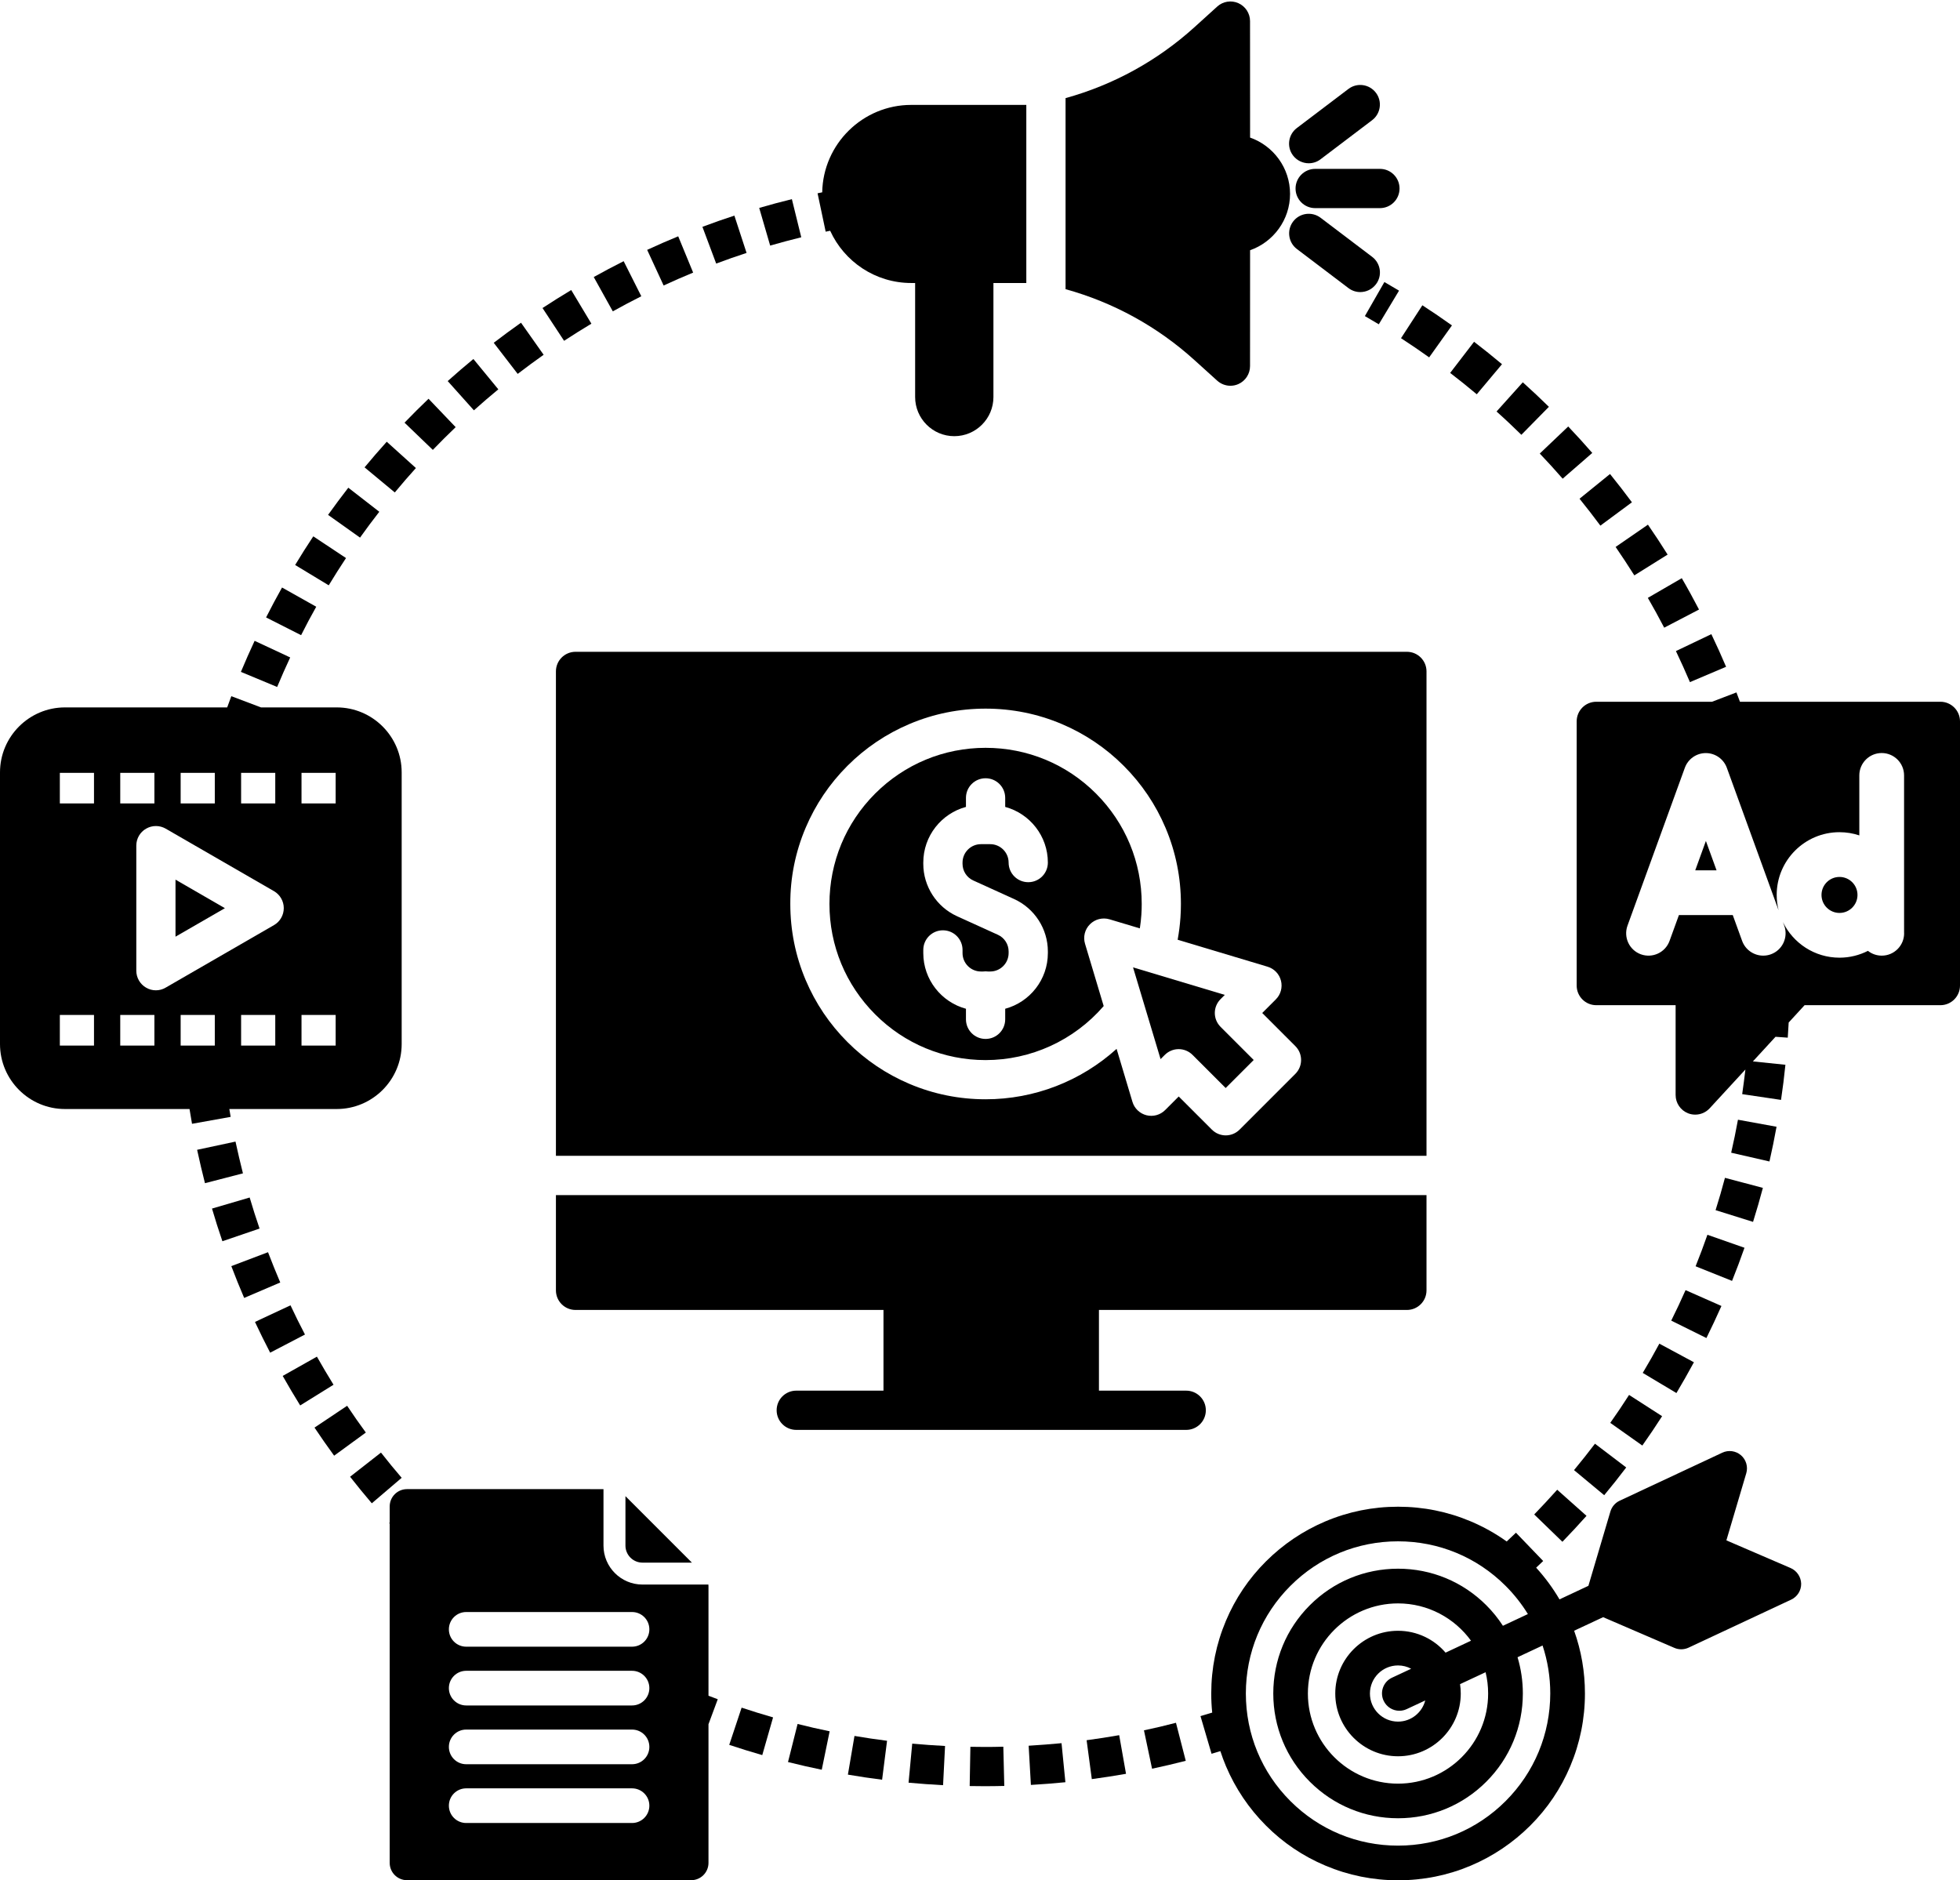
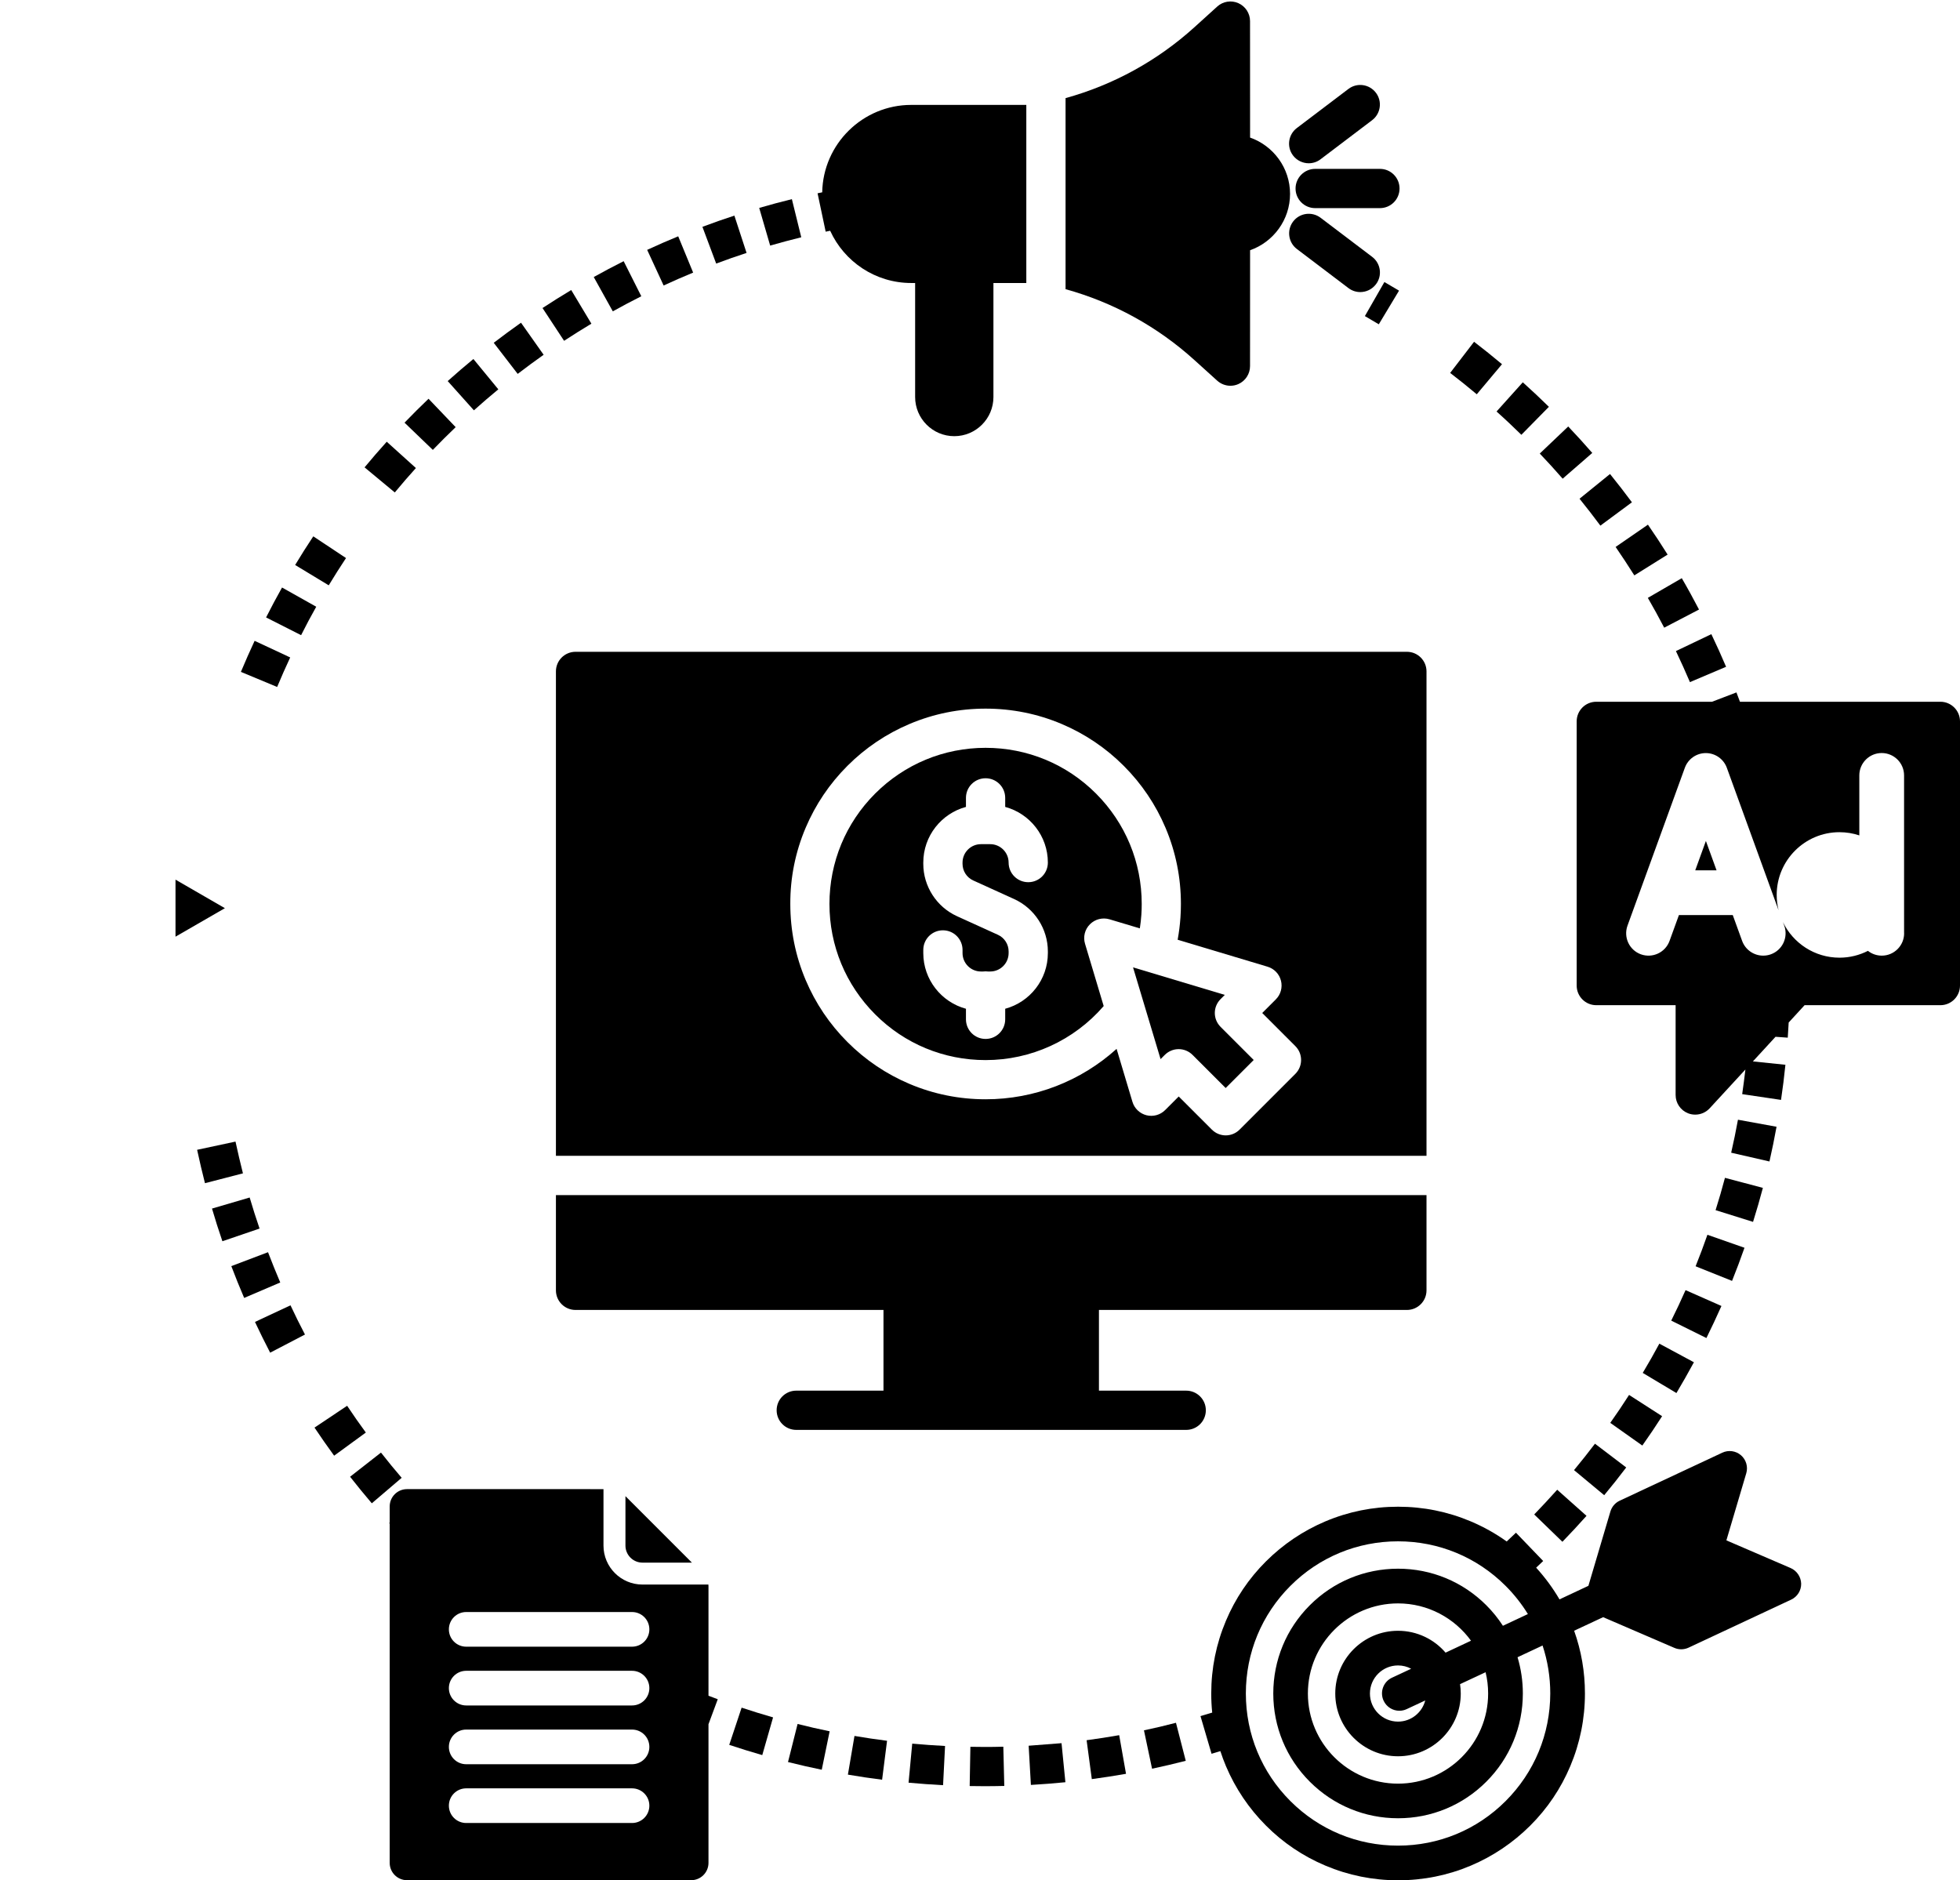
<svg xmlns="http://www.w3.org/2000/svg" height="3688.8" preserveAspectRatio="xMidYMid meet" version="1.0" viewBox="55.5 218.3 3845.1 3688.8" width="3845.1" zoomAndPan="magnify">
  <g id="change1_1">
    <path d="M2597.1,588.1c0,21.3,17.2,38.5,38.5,38.5h127c21.3,0,38.5-17.2,38.5-38.5s-17.2-38.5-38.5-38.5h-127 C2614.4,549.6,2597.1,566.9,2597.1,588.1z" />
    <path d="M2622.9,538.6c8.1,0,16.3-2.5,23.2-7.8l101.2-76.7c16.9-12.8,20.3-37,7.4-53.9s-37-20.3-53.9-7.4l-101.2,76.7 c-16.9,12.8-20.3,37-7.4,53.9C2599.8,533.3,2611.3,538.6,2622.9,538.6z" />
    <path d="M2747.4,722.2l-101.2-76.7c-17-12.8-41.1-9.5-53.9,7.4c-12.8,16.9-9.5,41.1,7.4,53.9l101.2,76.7c7,5.3,15.1,7.8,23.2,7.8 c11.6,0,23.1-5.3,30.7-15.3C2767.7,759.2,2764.3,735,2747.4,722.2z" />
    <path d="M3862.1,1595h-393.2c-2.3-6.1-4.6-12.3-6.9-18.3l-47.8,18.3h-227.1c-21.3,0-38.5,17.2-38.5,38.5v518.3 c0,21.3,17.2,38.5,38.5,38.5h155.6v176.2c0,15.9,9.7,30.1,24.5,35.9c4.5,1.8,9.3,2.6,14,2.6c10.6,0,20.9-4.4,28.3-12.4l70.1-76.1 c-1.9,16.2-4,32.3-6.3,48.3l76.2,11.3c3.4-22.8,6.3-46,8.6-68.9l-63.8-6.6l44.4-48.3l24,1.7c0.7-9.8,1.3-19.8,1.8-29.7l31.2-34 h266.4c21.3,0,38.5-17.2,38.5-38.5v-518.3C3900.6,1612.2,3883.3,1595,3862.1,1595z M3791,2049.2c0,24.2-19.6,43.9-43.9,43.9 c-10.2,0-19.7-3.5-27.1-9.4c-16.7,8.5-35.7,13.4-55.8,13.4c-48.8,0-91-28.5-110.9-69.7l2.5,6.9c8.3,22.8-3.5,48-26.3,56.2 c-4.9,1.8-10,2.6-15,2.6c-17.9,0-34.8-11.1-41.3-28.9l-18.4-50.7h-105.6l-18.4,50.7c-8.3,22.8-33.4,34.5-56.2,26.3 c-22.8-8.3-34.5-33.4-26.3-56.2l112.5-309.7c6.3-17.4,22.8-28.9,41.2-28.9s34.9,11.6,41.2,28.9l101.5,279.5 c-2.4-9.6-3.7-19.7-3.7-30.1c0-67.9,55.2-123.1,123.1-123.1c13.6,0,26.7,2.2,39,6.3v-117.7c0-24.2,19.6-43.9,43.9-43.9 c24.2,0,43.9,19.6,43.9,43.9V2049.2z" />
-     <path d="M3664.2,1938.7c-19.5,0-35.3,15.8-35.3,35.3c0,19.5,15.8,35.3,35.3,35.3c19.5,0,35.3-15.8,35.3-35.3 C3699.5,1954.5,3683.7,1938.7,3664.2,1938.7z" />
    <path d="M3381.2 1925.7L3423 1925.7 3402.1 1868.1z" />
    <path d="M3568.3,3294.5l-126-54.3l39-131.6c3.8-12.8-0.3-26.7-10.4-35.4c-10.1-8.7-24.5-10.7-36.6-5l-201.3,94.2 c-8.8,4.1-15.4,11.8-18.2,21.1l-43.2,145.9l-56.7,26.6c-13-22.2-28.3-43-45.8-62.2c4.6-4.4,9.2-8.7,13.8-13.1l-53.4-55.5 c-6,5.8-12.1,11.5-18.2,17.2c-21.9-15.7-45.4-28.8-70.4-39.4c-45.2-19.1-93.2-28.8-142.7-28.8c-49.5,0-97.5,9.7-142.7,28.8 c-43.6,18.5-82.8,44.9-116.5,78.5s-60.1,72.8-78.5,116.5c-19.1,45.2-28.8,93.2-28.8,142.7c0,12.6,0.6,25.1,1.9,37.4 c-7.7,2.4-15.4,4.7-23,6.9l21.7,73.9c5.7-1.7,11.5-3.4,17.3-5.2c3.2,10,6.9,19.8,11,29.6c18.5,43.6,44.9,82.8,78.5,116.5 s72.8,60.1,116.5,78.5c45.2,19.1,93.2,28.8,142.7,28.8s97.5-9.7,142.7-28.8c43.6-18.5,82.8-44.9,116.5-78.5s60.1-72.8,78.5-116.5 c19.1-45.2,28.8-93.2,28.8-142.7c0-42.4-7.1-83.7-21.2-123.1l56.9-26.6l139.7,60.2c4.3,1.9,8.9,2.8,13.5,2.8 c4.9,0,9.9-1.1,14.4-3.2l201.3-94.2c12.1-5.7,19.8-17.9,19.6-31.3C3588.6,3311.8,3580.5,3299.8,3568.3,3294.5z M3009.2,3751.7 c-56.4,56.4-131.3,87.4-211.1,87.4s-154.7-31-211.1-87.4c-56.4-56.4-87.4-131.3-87.4-211.1s31-154.7,87.4-211.1 s131.3-87.4,211.1-87.4s154.7,31,211.1,87.4c16.9,16.9,31.5,35.5,43.7,55.3l-49,23c-9.3-14.4-20.2-27.9-32.6-40.3 c-46.2-46.2-107.7-71.7-173.1-71.7s-126.9,25.5-173.1,71.7s-71.7,107.7-71.7,173.1s25.5,126.9,71.7,173.1 c46.2,46.2,107.7,71.7,173.1,71.7s126.9-25.5,173.1-71.7s71.7-107.7,71.7-173.1c0-24.5-3.6-48.4-10.4-71.1l49.1-23 c9.9,30,15.1,61.6,15.1,94.1C3096.6,3620.4,3065.6,3695.3,3009.2,3751.7z M2769.9,3554.9c5.8,12.3,18,19.6,30.8,19.6 c4.8,0,9.7-1,14.4-3.2l36.4-17c-6.1,23.8-27.7,41.5-53.4,41.5c-30.4,0-55.1-24.7-55.1-55.1c0-30.4,24.7-55.1,55.1-55.1 c9.3,0,18.1,2.3,25.8,6.5l-37.7,17.6C2769.3,3517.6,2761.9,3537.9,2769.9,3554.9z M2798.1,3417.6c-67.9,0-123.1,55.2-123.1,123.1 c0,67.9,55.2,123.1,123.1,123.1c67.9,0,123.1-55.2,123.1-123.1c0-6.3-0.5-12.4-1.4-18.4l50.1-23.4c3.3,13.4,5,27.4,5,41.8 c0,97.5-79.3,176.8-176.8,176.8c-97.5,0-176.8-79.3-176.8-176.8c0-97.5,79.3-176.8,176.8-176.8c58.8,0,111,28.9,143.2,73.2 l-49.9,23.4C2868.8,3434.2,2835.4,3417.6,2798.1,3417.6z" />
    <path d="M1215.7,853.3l-39.6-66c-18.9,11.3-37.8,23.2-56.3,35.3l42.3,64.3C1179.7,875.4,1197.7,864.1,1215.7,853.3z" />
    <path d="M1313.6,799.5l-34.6-68.8c-19.7,9.9-39.4,20.3-58.7,31.1l37.4,67.3C1276.1,818.8,1294.9,808.9,1313.6,799.5z" />
    <path d="M624.8,1508.1l-69.8-32.6c-9.3,20-18.4,40.5-26.9,60.9l71.1,29.6C607.3,1546.6,615.9,1527.1,624.8,1508.1z" />
    <path d="M949.4,1056.3l-53.2-55.7c-15.9,15.2-31.8,31-47.1,46.9l55.5,53.4C919.2,1085.8,934.2,1070.8,949.4,1056.3z" />
    <path d="M1033.1,982.1l-48.9-59.5c-17,14-34,28.6-50.4,43.3l51.4,57.4C1000.8,1009.3,1016.9,995.4,1033.1,982.1z" />
    <path d="M1122,914.3l-44.4-62.9c-18,12.7-36,26-53.5,39.4l47,61C1087.8,939,1104.9,926.4,1122,914.3z" />
    <path d="M1415.3,753.1l-29.3-71.2c-20.4,8.4-40.9,17.3-60.9,26.6l32.3,69.9C1376.4,769.6,1395.9,761.1,1415.3,753.1z" />
    <path d="M1520.1,714.5l-23.9-73.2c-20.9,6.8-42,14.2-62.7,22l27,72.1C1480.1,728,1500.2,721,1520.1,714.5z" />
    <path d="M675.9,1408.6l-67.1-37.7c-10.8,19.2-21.3,39-31.3,58.7l68.7,34.8C655.6,1445.6,665.6,1426.9,675.9,1408.6z" />
    <path d="M871.4,1136.5l-57.2-51.6c-14.8,16.4-29.4,33.3-43.5,50.3l59.3,49.2C843.4,1168.2,857.4,1152.1,871.4,1136.5z" />
    <path d="M1627.4,683.8l-18.4-74.8c-21.4,5.3-43,11-64.1,17.2l21.5,73.9C1586.6,694.3,1607.1,688.8,1627.4,683.8z" />
-     <path d="M799.6,1222.3l-60.8-47.2c-13.5,17.4-26.9,35.4-39.7,53.3l62.7,44.6C774,1255.9,786.7,1238.8,799.6,1222.3z" />
    <path d="M734.3,1313.1l-64.2-42.6c-12.2,18.4-24.2,37.3-35.6,56.2l65.9,39.9C711.3,1348.6,722.7,1330.6,734.3,1313.1z" />
    <path d="M1684.1,671c27.5,60.4,88.5,102.5,159.1,102.5h7.6v223.7c0,42.3,34.4,76.8,76.8,76.8s76.8-34.4,76.8-76.8V773.5h64.5V424.1 h-225.7c-95.3,0-173,76.7-174.7,171.5c-3,0.6-6.1,1.3-9.1,1.9l15.9,75.3C1678.3,672.2,1681.2,671.6,1684.1,671z" />
-     <path d="M677.2,2879.8l-67.1,37.8c11,19.4,22.5,38.9,34.3,57.9l65.4-40.6C698.6,2916.8,687.7,2898.3,677.2,2879.8z" />
    <path d="M802.9,3068l-60.6,47.4c13.8,17.6,28.1,35.1,42.6,52.1l58.6-50C829.6,3101.4,816,3084.7,802.9,3068z" />
    <path d="M581.3,2674.9l-72,27.3c7.9,20.9,16.4,41.9,25.2,62.4l70.8-30.3C596.9,2714.7,588.9,2694.7,581.3,2674.9z" />
    <path d="M545.3,2567.6l-73.9,21.7c6.3,21.4,13.1,43,20.4,64.1l72.9-24.9C557.8,2608.5,551.3,2588,545.3,2567.6z" />
    <path d="M736.5,2976.2l-64,42.8c12.4,18.6,25.4,37.1,38.5,55.1l62.2-45.4C760.6,3011.6,748.3,2993.9,736.5,2976.2z" />
    <path d="M517.5,2457.9l-75.3,16.1c4.7,21.8,9.9,43.9,15.4,65.5l74.5-19.3C526.9,2499.6,522,2478.6,517.5,2457.9z" />
    <path d="M625.4,2779.1l-69.7,32.6c9.5,20.2,19.5,40.5,29.8,60.3l68.3-35.6C644,2817.7,634.4,2798.4,625.4,2779.1z" />
-     <path d="M505.4,2394H716c70.3,0,127.5-57.2,127.5-127.5v-532.9c0-70.3-57.2-127.5-127.5-127.5H567.5l-58.2-22 c-2.8,7.3-5.5,14.7-8.1,22H183c-70.3,0-127.5,57.2-127.5,127.5v532.9c0,70.3,57.2,127.5,127.5,127.5h244.3c1.5,9.7,3.2,19.4,4.9,29 l75.8-13.6C507.1,2404.3,506.2,2399.1,505.4,2394z M595.5,2269.5h-67v-60h67V2269.5z M647,1734.5h67v60h-67V1734.5z M647,2209.5h67 v60h-67V2209.5z M528.5,1734.5h67v60h-67V1734.5z M409.9,1734.5h67v60h-67V1734.5z M291.4,1734.5h67v60h-67V1734.5z M239.9,2269.5 h-67v-60h67V2269.5z M239.9,1794.5h-67v-60h67V1794.5z M358.4,2269.5h-67v-60h67V2269.5z M361.3,2161.1c-6.6,0-13.3-1.7-19.2-5.2 c-11.9-6.9-19.2-19.6-19.2-33.3v-245.3c0-13.8,7.3-26.5,19.2-33.3c11.9-6.9,26.6-6.9,38.5,0l212.4,122.6 c11.9,6.9,19.2,19.6,19.2,33.3s-7.3,26.5-19.2,33.3l-212.4,122.6C374.6,2159.4,367.9,2161.1,361.3,2161.1z M476.9,2269.5h-67v-60 h67V2269.5z" />
    <path d="M1987,3645.5c-9.2,0-18.6-0.1-27.8-0.3l-1.4,77c9.7,0.2,19.5,0.3,29.2,0.3c12.9,0,25.9-0.2,38.7-0.5l-1.9-77 C2011.6,3645.4,1999.2,3645.5,1987,3645.5z" />
-     <path d="M2073.5,3643.1l4.4,76.9c22.5-1.3,45.3-3.1,67.7-5.3l-7.6-76.6C2116.5,3640.1,2094.9,3641.8,2073.5,3643.1z" />
+     <path d="M2073.5,3643.1l4.4,76.9c22.5-1.3,45.3-3.1,67.7-5.3l-7.6-76.6z" />
    <path d="M2299.7,3612.9l15.9,75.3c22-4.7,44.3-9.9,66.1-15.5l-19.2-74.6C2341.8,3603.5,2320.7,3608.5,2299.7,3612.9z" />
    <path d="M1837.9,3715.6c22.4,2.1,45.2,3.7,67.7,4.9l3.9-76.9c-21.4-1.1-43.1-2.7-64.4-4.6L1837.9,3715.6z" />
    <path d="M2187.2,3632.3l10.2,76.3c22.3-3,44.9-6.5,67.1-10.4l-13.4-75.8C2229.9,3626.1,2208.4,3629.5,2187.2,3632.3z" />
    <path d="M1718.9,3699.8c22.2,3.8,44.8,7.2,67.1,10l9.7-76.4c-21.3-2.7-42.8-5.9-63.9-9.5L1718.9,3699.8z" />
    <path d="M1486.1,3641.4c21.4,7.1,43.2,13.9,64.8,20.1l21.2-74c-20.6-5.9-41.3-12.3-61.7-19.1L1486.1,3641.4z" />
    <path d="M1601.4,3675.1c21.9,5.5,44.1,10.6,66.2,15.1l15.5-75.4c-21-4.3-42.2-9.1-62.9-14.4L1601.4,3675.1z" />
    <path d="M1445.4,3330.5c0-1.2-0.1-2.4-0.2-3.6h-129.4c-42.1,0-76.4-34.3-76.4-76.4v-110.8H854c-18.8,0-34,15.2-34,34v31.8l-1,0.9 c0.3,0.4,0.6,0.7,1,1.1v665.4c0,18.8,15.2,34,34,34h557.4c18.8,0,34-15.2,34-34v-272l18.2-49c-6.1-2.2-12.1-4.6-18.2-6.9V3330.5z M1295.4,3794.7H970.1c-18.8,0-34-15.2-34-34s15.2-34,34-34h325.3c18.8,0,34,15.2,34,34S1314.2,3794.7,1295.4,3794.7z M1295.4,3679.4H970.1c-18.8,0-34-15.2-34-34s15.2-34,34-34h325.3c18.8,0,34,15.2,34,34S1314.2,3679.4,1295.4,3679.4z M1295.4,3564.1H970.1c-18.8,0-34-15.2-34-34s15.2-34,34-34h325.3c18.8,0,34,15.2,34,34S1314.2,3564.1,1295.4,3564.1z M1295.4,3448.8H970.1c-18.8,0-34-15.2-34-34s15.2-34,34-34h325.3c18.8,0,34,15.2,34,34S1314.2,3448.8,1295.4,3448.8z" />
    <path d="M3421.1,2592.4l73.5,23c6.9-22,13.4-44.4,19.3-66.7l-74.4-19.7C3433.9,2550.2,3427.7,2571.5,3421.1,2592.4z" />
    <path d="M3143.4,3102.4l59.2,49.2c14.7-17.7,29.3-36,43.2-54.4l-61.3-46.6C3171.2,3068.1,3157.4,3085.5,3143.4,3102.4z" />
    <path d="M3065.3,3189.4l55.3,53.6c16-16.5,31.9-33.6,47.3-50.9l-57.5-51.2C3095.7,3157.3,3080.5,3173.6,3065.3,3189.4z" />
    <path d="M3214.5,3009.7l62.9,44.5c13.3-18.8,26.4-38.2,38.8-57.6l-64.8-41.7C3239.6,2973.4,3227.2,2991.8,3214.5,3009.7z" />
    <path d="M3334.1,2809.1l69,34.2c10.2-20.7,20.1-41.8,29.5-62.9l-70.4-31.1C3353.3,2769.4,3343.9,2789.5,3334.1,2809.1z" />
    <path d="M3278.2,2911.7l66.1,39.5c11.8-19.8,23.3-40.1,34.3-60.4l-67.8-36.5C3300.4,2873.6,3289.5,2892.9,3278.2,2911.7z" />
    <path d="M3381.9,2702.5l71.5,28.7c8.6-21.4,16.8-43.3,24.4-65l-72.7-25.5C3397.9,2661.3,3390.1,2682.1,3381.9,2702.5z" />
    <path d="M3540.7,2428.8l-75.7-13.8c-3.9,21.6-8.4,43.3-13.3,64.7l75.1,17.2C3531.9,2474.3,3536.6,2451.4,3540.7,2428.8z" />
    <path d="M2760.4,854.5l39.7-66c-9.5-5.7-19.1-11.4-28.7-16.9l-38.3,66.8C2742.1,843.7,2751.3,849.1,2760.4,854.5z" />
    <path d="M3195.1,1249.5l61.9-45.8c-13.9-18.7-28.3-37.4-43-55.5l-59.8,48.5C3168.1,1213.9,3181.9,1231.7,3195.1,1249.5z" />
    <path d="M3320.3,1449.7l68.3-35.6c-10.8-20.7-22.1-41.4-33.8-61.5l-66.6,38.6C3299.3,1410.4,3310.1,1430.1,3320.3,1449.7z" />
    <path d="M3261.7,1347.1l65.3-40.8c-12.4-19.8-25.3-39.5-38.6-58.7l-63.4,43.7C3237.6,1309.6,3249.9,1328.4,3261.7,1347.1z" />
    <path d="M3370.8,1556.5l70.9-30.1c-9.1-21.4-18.8-43-28.9-64l-69.5,33.2C3352.9,1515.7,3362.1,1536.2,3370.8,1556.5z" />
    <path d="M2952.6,991.8l49.5-59c-17.8-15-36.3-29.8-54.8-44l-46.9,61.1C2918.1,963.5,2935.6,977.5,2952.6,991.8z" />
    <path d="M3040.1,1071.3l54-54.9c-16.6-16.3-33.8-32.5-51.2-48.1l-51.5,57.3C3007.9,1040.3,3024.2,1055.7,3040.1,1071.3z" />
    <path d="M3121.1,1157.4l58.1-50.5c-15.3-17.6-31.2-35.1-47.2-51.9l-55.8,53.1C3091.4,1124,3106.5,1140.6,3121.1,1157.4z" />
-     <path d="M2903.9,856.7c-19-13.5-38.5-26.9-58-39.5l-41.9,64.6c18.6,12.1,37.2,24.7,55.2,37.6L2903.9,856.7z" />
    <path d="M1412.9,3283.9l-130.4-130.4v97c0,18.4,15,33.4,33.4,33.4H1412.9z" />
    <path d="M399.8 2055.9L496.7 2000 399.8 1944z" />
    <path d="M2443.4,965.1c7.2,6.5,16.5,10,25.9,10c5.3,0,10.6-1.1,15.6-3.3c13.9-6.2,22.9-20,22.9-35.2l0.1-227.4 c45.6-16,78.4-59.5,78.4-110.5c0-51-32.8-94.5-78.4-110.5l-0.1-228.5c0-15.2-9-29-22.9-35.2c-13.9-6.2-30.2-3.6-41.5,6.7 l-44.8,40.6c-72.4,65.6-159,113.1-252.7,139v374.8c93.7,25.9,180.3,73.4,252.7,139L2443.4,965.1z" />
    <path d="M2382.5,2946.5h-171.1v-158.3h604.1c21.3,0,38.5-17.2,38.5-38.5v-186.8H1146.1v186.8c0,21.3,17.2,38.5,38.5,38.5h604.1 v158.3h-171.1c-21.3,0-38.5,17.2-38.5,38.5s17.2,38.5,38.5,38.5h209.6h345.8h209.6c21.3,0,38.5-17.2,38.5-38.5 S2403.8,2946.5,2382.5,2946.5z" />
    <path d="M1989,2298c89.2,0,173.4-38.6,231.7-106l-36.6-122.2c-4.1-13.6-0.4-28.3,9.7-38.3c10-10,24.7-13.7,38.3-9.7l59.5,17.8 c1.4-8.9,2.4-17.8,3-26.7c0,0,0,0,0,0c0.5-7,0.7-14.2,0.7-21.2c0-81.8-31.9-158.7-89.7-216.6c-57.8-57.8-134.8-89.7-216.6-89.7 s-158.7,31.9-216.6,89.7c-57.8,57.8-89.7,134.8-89.7,216.6s31.9,158.7,89.7,216.6S1907.2,2298,1989,2298z M1866.8,2081.9 c0-21.3,17.2-38.5,38.5-38.5c21.3,0,38.5,17.2,38.5,38.5v6.2c0,19.9,16.2,36.1,36.1,36.1h4.4c1.5-0.2,3.1-0.3,4.7-0.3 s3.2,0.1,4.7,0.3h4.4c19.9,0,36.1-16.2,36.1-36.1v-3.3c0-14-8.2-26.8-21-32.6l-80.3-36.5c-40.1-18.3-66.1-58.6-66.1-102.7v-2.5 c0-52.2,35.5-96.2,83.7-109.2v-17.7c0-21.3,17.2-38.5,38.5-38.5c21.3,0,38.5,17.2,38.5,38.5v17.7c48.1,13,83.7,57,83.7,109.2 c0,21.3-17.2,38.5-38.5,38.5s-38.5-17.2-38.5-38.5c0-19.9-16.2-36.1-36.1-36.1h-18.2c-19.9,0-36.1,16.2-36.1,36.1v2.5 c0,14,8.2,26.8,21,32.6l80.3,36.5c40.1,18.3,66.1,58.6,66.1,102.7v3.3c0,52.2-35.5,96.2-83.7,109.2v20.7 c0,21.3-17.2,38.5-38.5,38.5c-21.3,0-38.5-17.2-38.5-38.5v-20.7c-48.1-13-83.7-57-83.7-109.2V2081.9z" />
    <path d="M1146.1,1535.5v950.3h1707.9v-950.3c0-21.3-17.2-38.5-38.5-38.5H1184.6C1163.3,1497,1146.1,1514.2,1146.1,1535.5z M1635.9,1842.5c19.3-45.6,46.9-86.6,82.1-121.8c35.2-35.2,76.2-62.8,121.8-82.1c47.3-20,97.5-30.1,149.2-30.1 c51.7,0,101.9,10.1,149.2,30.1c45.6,19.3,86.6,46.9,121.8,82.1c35.2,35.2,62.8,76.2,82.1,121.8c20,47.3,30.1,97.5,30.1,149.2 c0,8.8-0.3,17.7-0.9,26.5c0,0,0,0,0,0c-1,14.7-2.9,29.3-5.5,43.7l176.4,52.9c13,3.9,23,14.3,26.3,27.5s-0.5,27.1-10.1,36.6 l-26.7,26.7l65,65c15,15,15,39.4,0,54.4l-109.4,109.4c-7.5,7.5-17.4,11.3-27.2,11.3s-19.7-3.8-27.2-11.3l-65-65l-26.7,26.7 c-9.6,9.6-23.5,13.4-36.6,10.1c-13.1-3.3-23.6-13.3-27.5-26.3l-31.1-103.9c-70,63.3-161.2,98.9-256.9,98.9 c-51.7,0-101.9-10.1-149.2-30.1c-45.6-19.3-86.6-46.9-121.8-82.1c-35.2-35.2-62.8-76.2-82.1-121.8c-20-47.3-30.1-97.5-30.1-149.2 C1605.7,1940,1615.9,1889.8,1635.9,1842.5z" />
    <path d="M2332.3,2296.1l8.3-8.3c7.2-7.2,17-11.3,27.2-11.3s20,4.1,27.2,11.3l65,65l55-55l-65-65c-7.2-7.2-11.3-17-11.3-27.2 s4.1-20,11.3-27.2l8.3-8.3l-180-54L2332.3,2296.1z" />
  </g>
</svg>